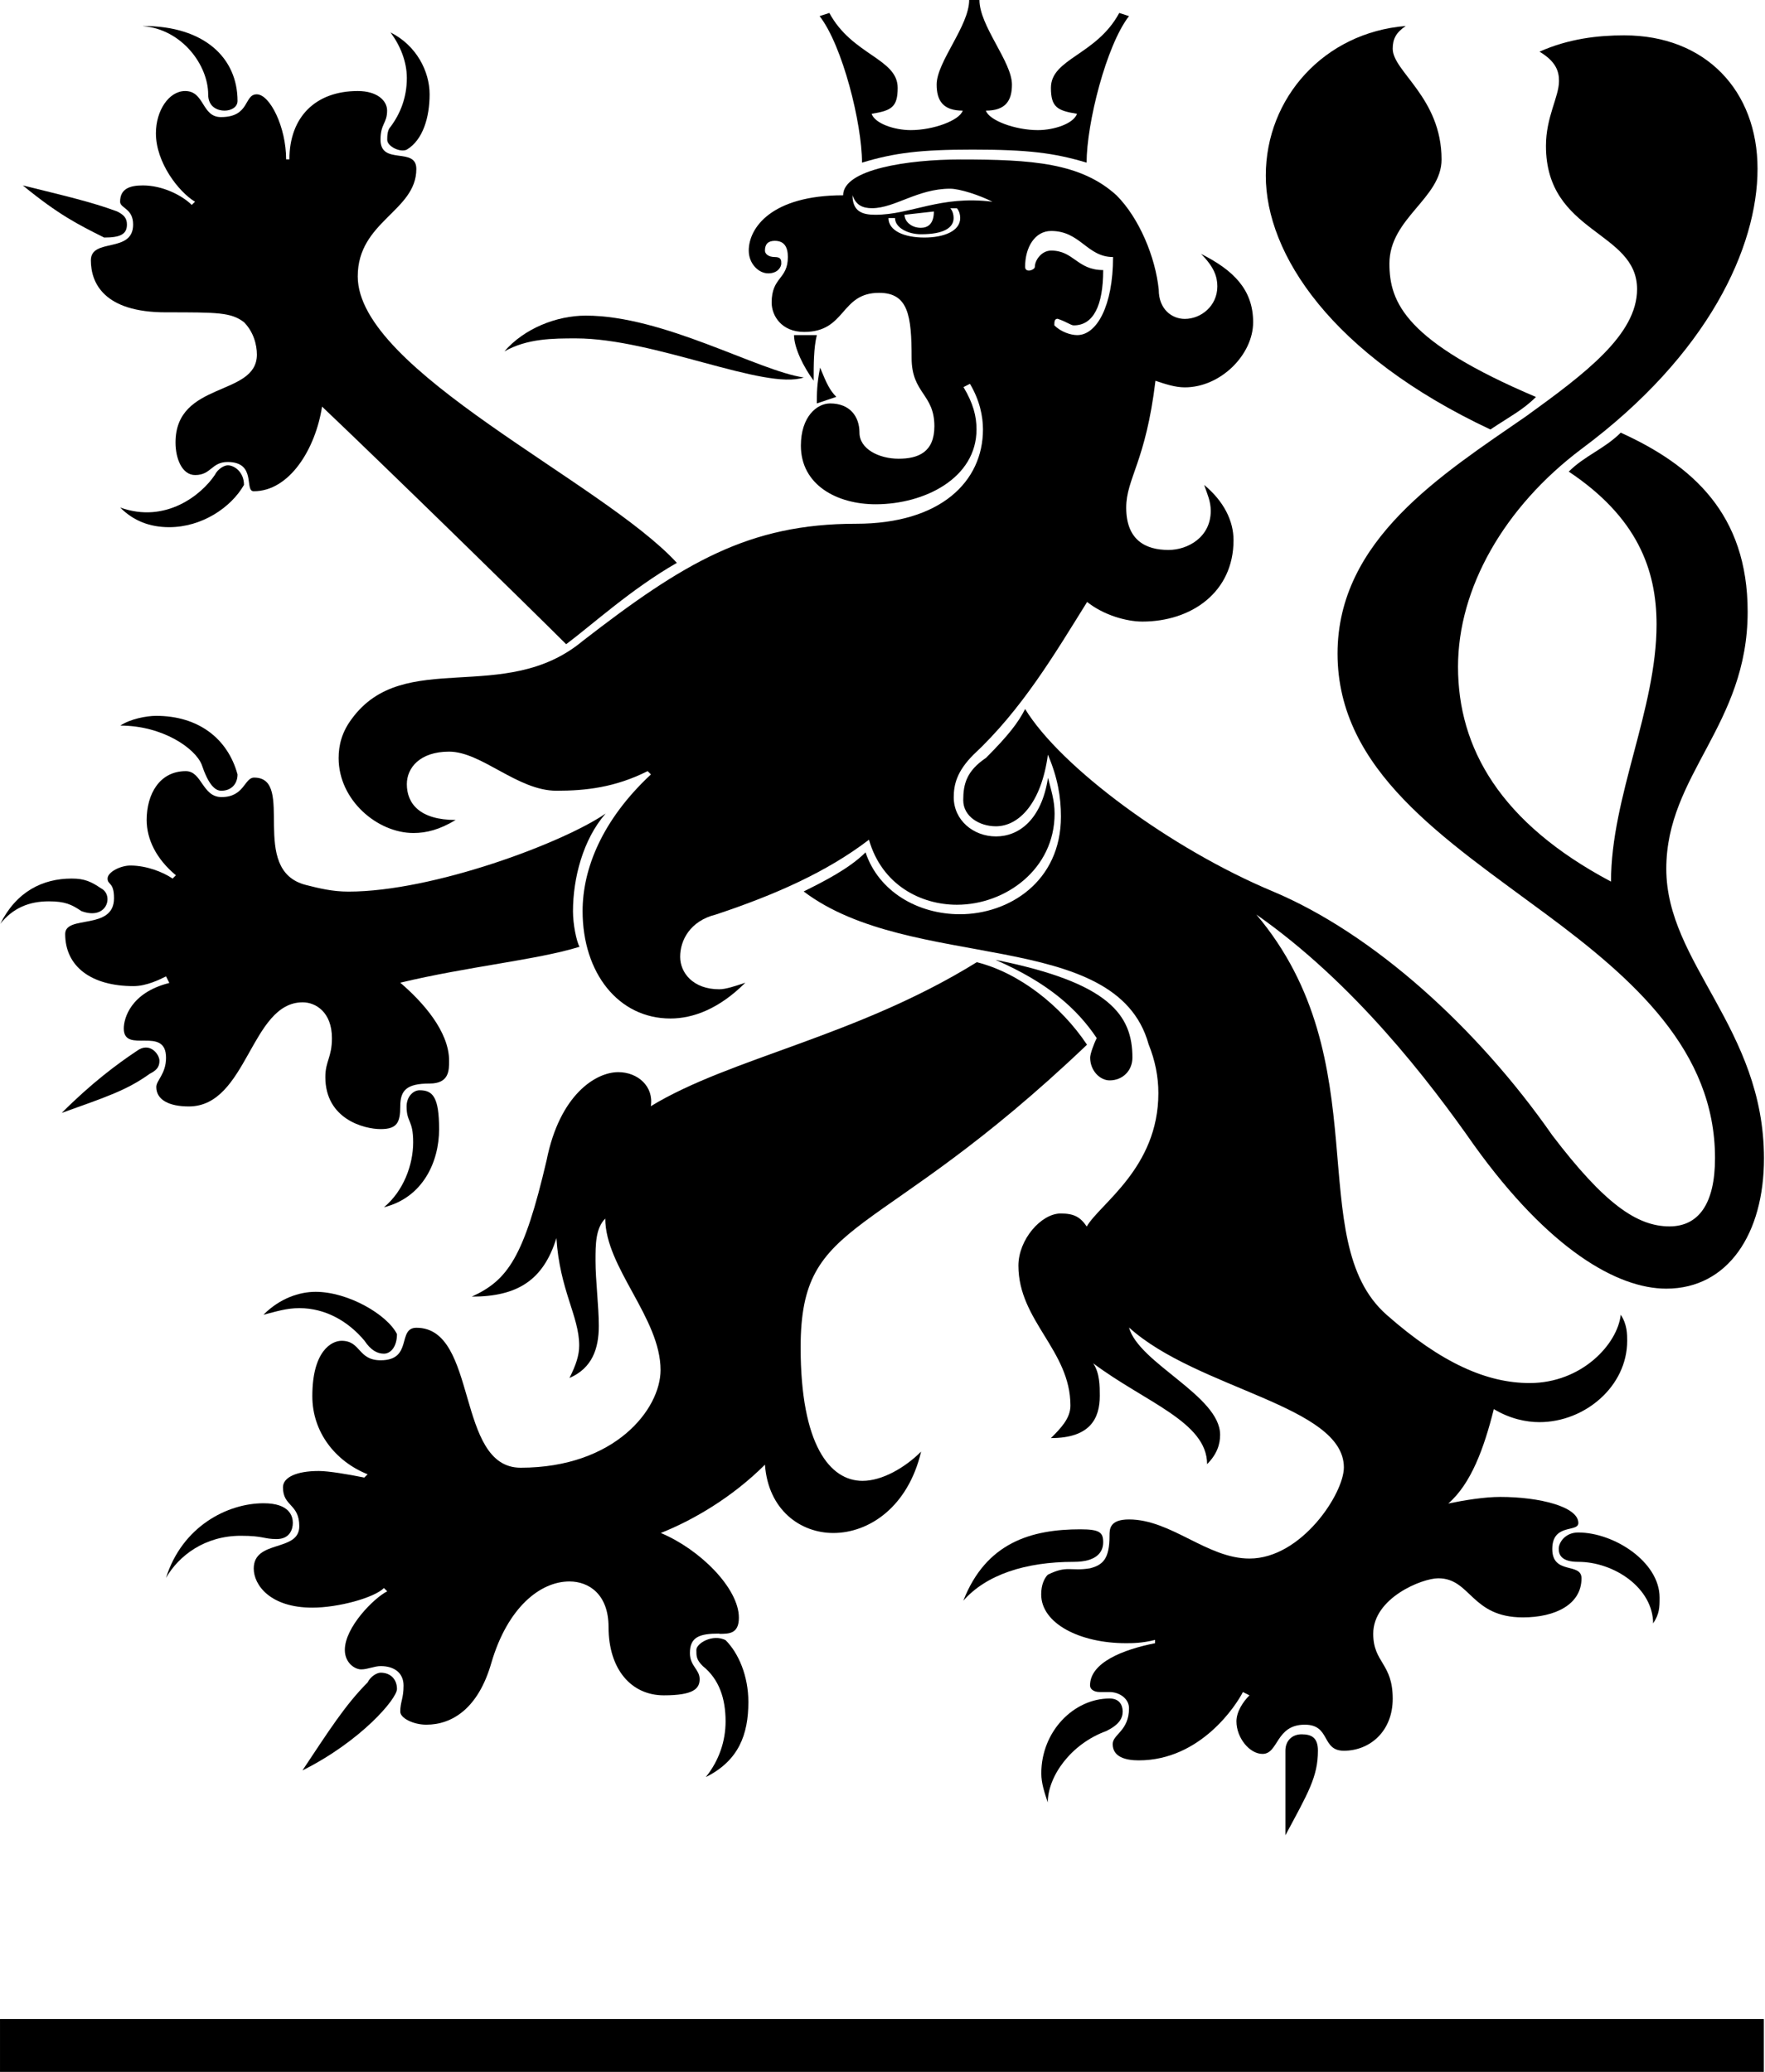
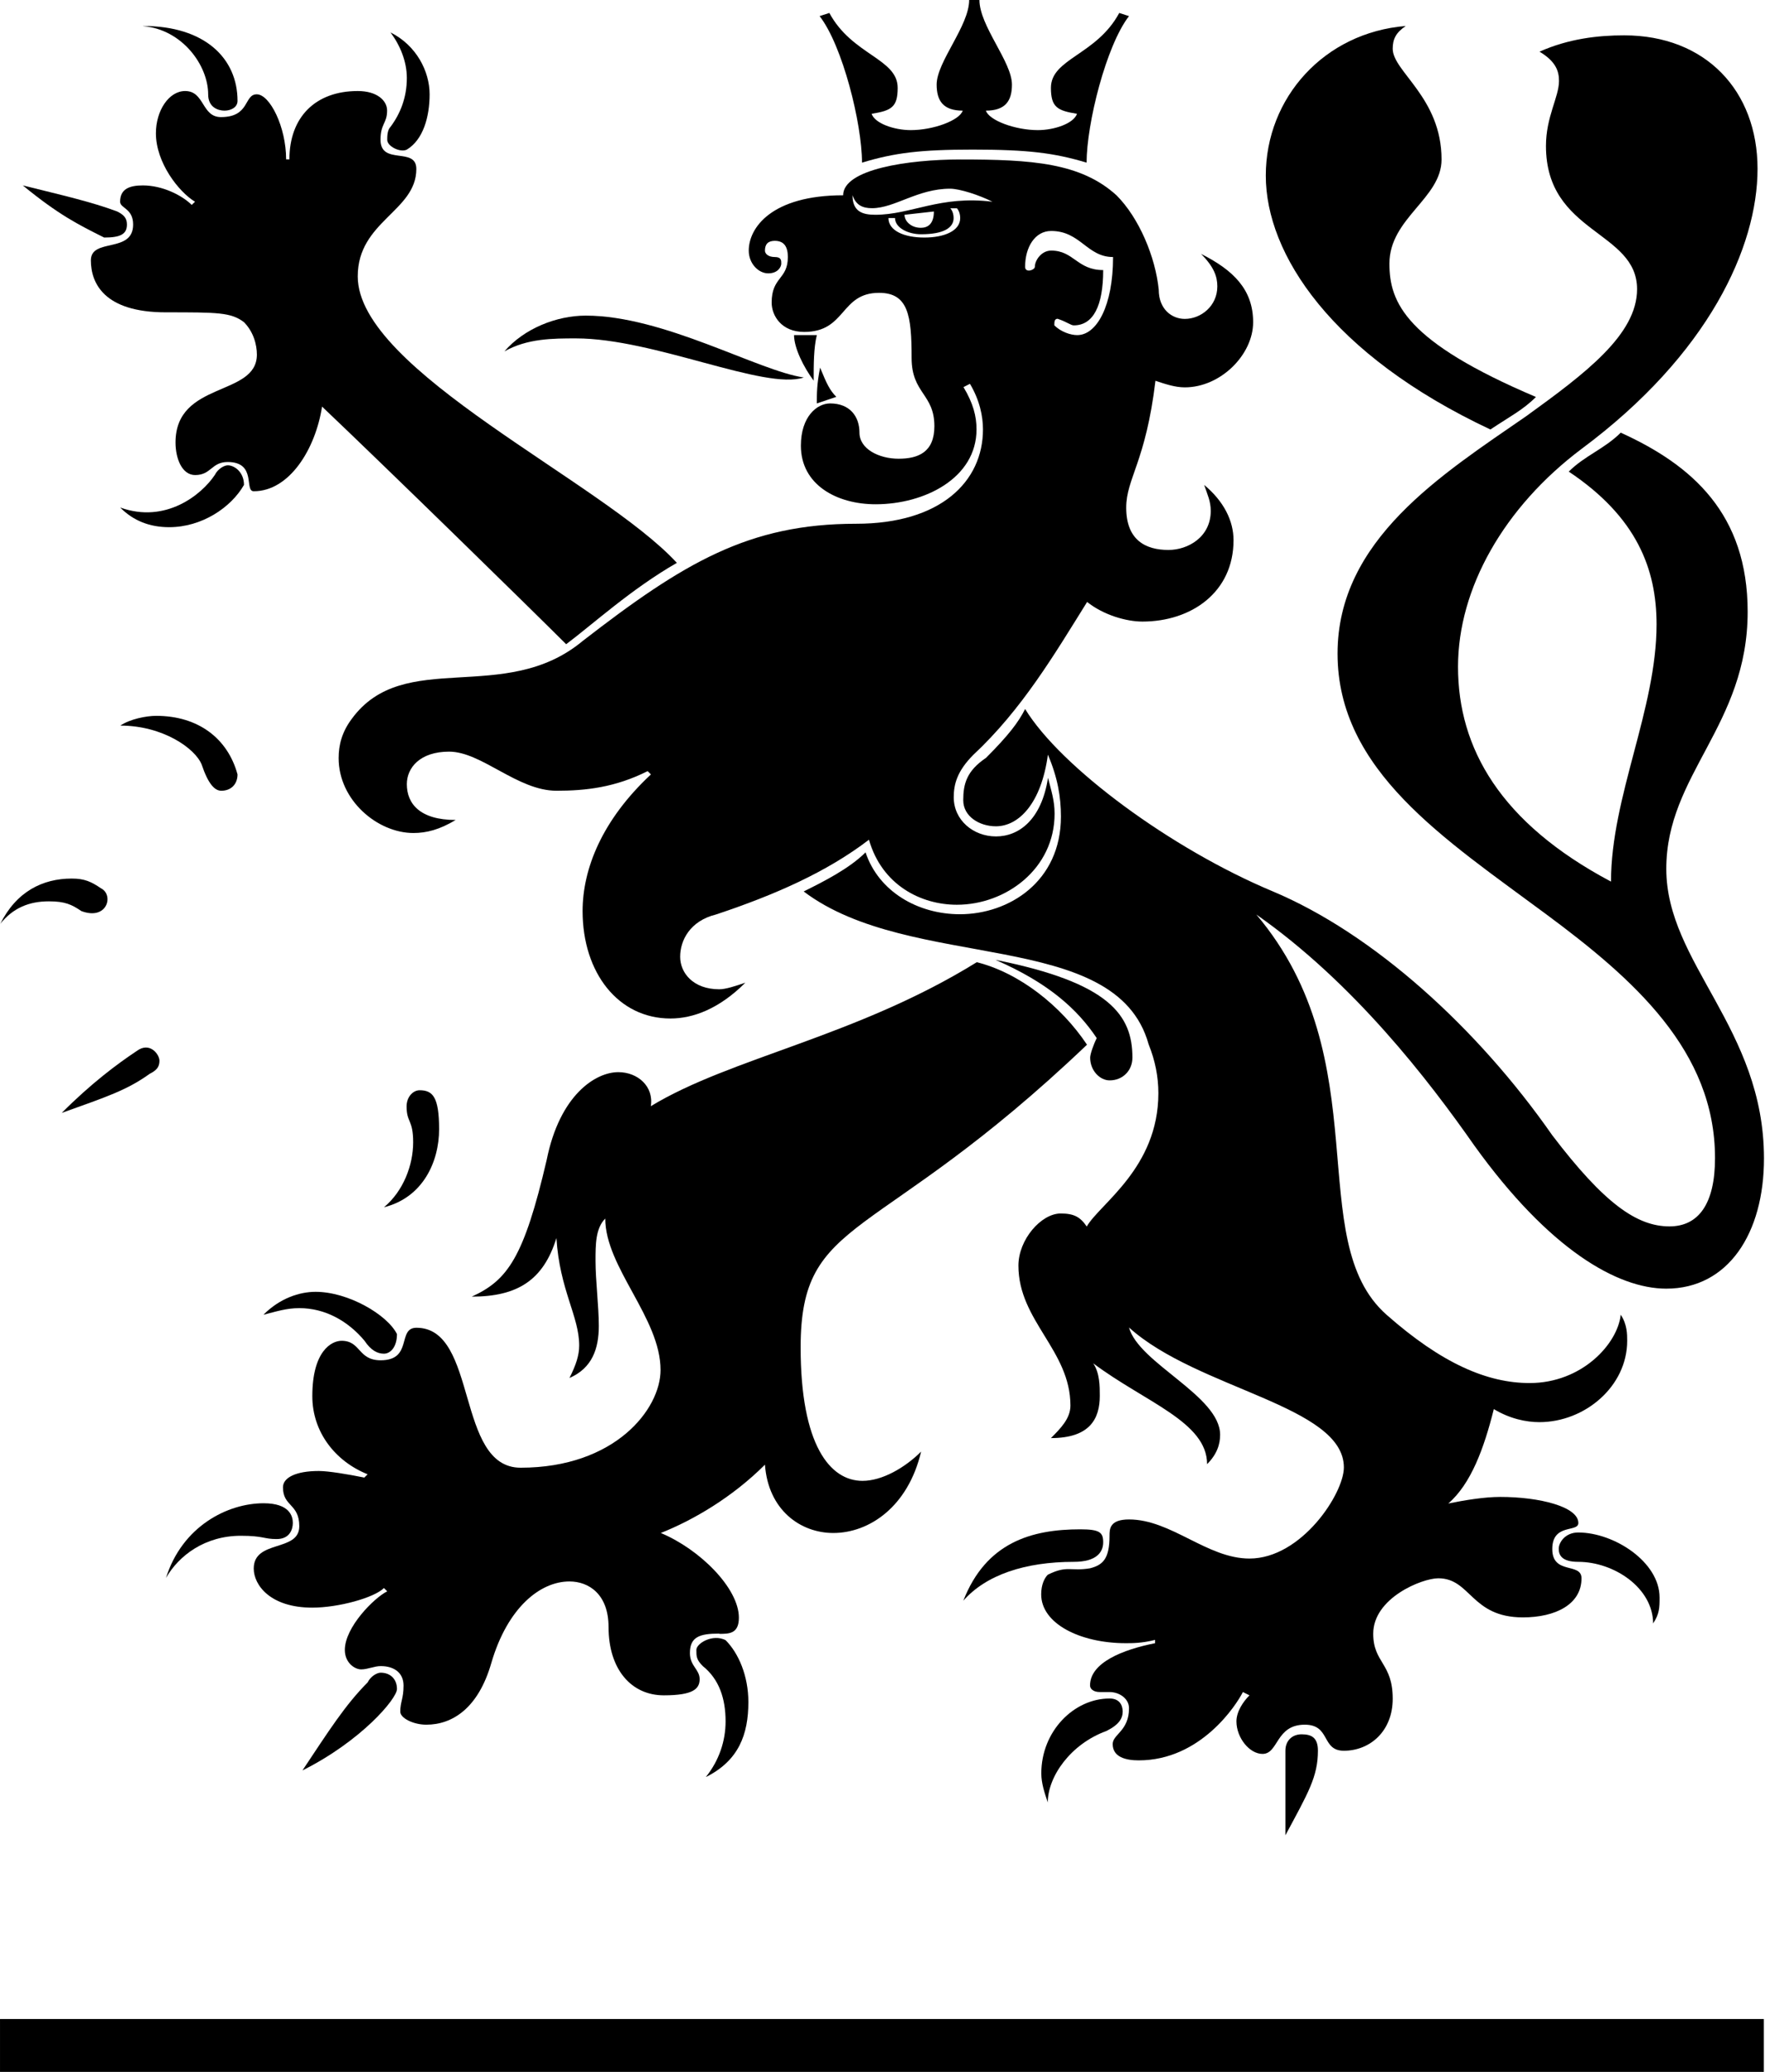
<svg xmlns="http://www.w3.org/2000/svg" width="500" height="587" clip-rule="evenodd" fill-rule="evenodd" image-rendering="optimizeQuality" shape-rendering="geometricPrecision" text-rendering="geometricPrecision" version="1.1" viewBox="0 0 5e4 58705">
  <g transform="matrix(3.585 0 0 3.585 -648453 -889828)" fill-rule="nonzero">
    <path d="m183965 248465c206 103 309 309 309 489s-52 360-180 437c-52 26-155-26-155-77 0-26 0-77 26-103 77-103 129-231 129-386 0-129-52-257-129-360z" />
    <path d="m182010 248414c489 0 746 257 746 592 0 51-52 77-103 77s-129-26-129-128c0-231-206-514-514-540z" />
    <path d="m181830 252220c360 129 643-103 746-257 26-52 77-77 103-77 51 0 128 52 128 155-103 180-334 334-591 334-155 0-283-51-386-154z" />
    <path d="m181059 249674c309 77 540 129 746 206 52 26 77 52 77 103 0 77-52 103-180 103-206-103-360-180-643-412z" />
    <path d="m186228 252657c-360 206-669 489-875 643-283-283-1414-1389-1929-1878-52 335-257 669-540 669-77 0 26-231-206-231-129 0-129 103-257 103-103 0-155-129-155-257 0-489 643-360 643-695 0-77-26-180-103-257-103-77-206-77-617-77-489 0-592-232-592-411 0-180 334-52 334-283 0-128-103-128-103-180 0-103 77-129 180-129 154 0 308 77 386 154l26-25c-129-78-309-309-309-541 0-180 103-334 231-334 155 0 129 206 283 206 231 0 180-180 283-180s232 257 232 514h26c0-334 206-540 540-540 155 0 232 77 232 154 0 103-52 103-52 231 0 206 283 52 283 231 0 335-463 412-463 849 0 746 1929 1620 2521 2263z" />
    <path d="m180879 255512c103-129 231-180 386-180 128 0 180 25 257 77 206 77 258-129 155-180-77-52-129-77-231-77-231 0-438 103-566 360z" />
    <path d="m181830 253943c77-52 206-77 283-77 334 0 566 180 643 463 0 77-51 129-128 129-52 0-103-52-155-206-51-129-308-309-643-309z" />
    <path d="m183913 257750c154-128 231-334 231-514s-52-154-52-283c0-77 52-128 103-128 103 0 154 52 154 308 0 257-128 541-437 617z" />
    <path d="m181367 257004c231-232 437-386 592-489 103-77 180 26 180 77 0 52-26 77-77 103-180 129-335 180-695 309z" />
-     <path d="m185456 255692c-334 103-875 154-1414 283 180 154 386 386 386 617 0 77 0 180-154 180-180 0-232 52-232 180 0 129-26 180-155 180-128 0-437-77-437-411 0-128 52-154 52-308 0-206-129-283-231-283-412 0-437 823-900 823-154 0-257-51-257-154 0-52 77-103 77-231 0-257-334-26-334-231 0-77 52-283 360-360l-26-52c-52 26-155 77-257 77-334 0-540-155-540-412 0-154 386-25 386-283 0-129-51-103-51-155s103-103 180-103c128 0 257 51 334 103l26-26c-154-128-231-283-231-437 0-206 103-386 309-386 129 0 129 205 283 205 180 0 180-154 257-154 334 0-52 733 411 849 103 26 206 52 335 52 669 0 1698-386 2032-617-180 206-258 514-258 772 0 103 26 232 52 283z" />
    <path d="m188491 260861c180-463 540-566 926-566 155 0 180 26 180 103s-52 154-232 154c-386 0-695 103-875 309z" />
    <path d="m189160 262456c-26-77-52-154-52-232 0-334 258-592 540-592 77 0 103 52 103 103 0 52-26 103-129 154-283 103-463 360-463 566z" />
    <path d="m193943 261041c0-283-309-489-592-489-128 0-154-52-154-103s52-129 154-129c283 0 643 232 643 514 0 77 0 129-52 206z" />
    <path d="m191037 262713v-669c0-77 52-129 128-129 78 0 129 26 129 129 0 206-77 334-257 669z" />
    <path d="m193275 251937c128-128 283-180 412-309 566 257 1003 643 1003 1415 0 900-643 1286-643 2032s772 1260 772 2289c0 592-283 1029-772 1029-386 0-926-309-1517-1131-360-515-952-1286-1723-1826 978 1157 360 2572 1029 3163 437 386 797 540 1131 540 412 0 695-308 720-540 51 77 51 155 51 206 0 360-334 643-694 643-103 0-232-26-360-103-77 308-180 591-360 746 129-26 283-52 411-52 309 0 617 77 617 206 0 77-206 0-206 206s231 103 231 231c0 206-206 309-463 309-411 0-411-309-669-309-128 0-514 155-514 438 0 231 154 231 154 514 0 257-180 411-386 411-180 0-103-206-309-206-231 0-206 231-334 231-103 0-206-128-206-257 0-77 52-155 103-206l-52-26c-52 103-334 540-823 540-103 0-206-26-206-129 0-77 129-103 129-283 0-77-77-128-154-128h-77c-52 0-77-26-77-52 0-180 257-283 514-334v-26c-103 26-180 26-231 26-360 0-669-154-669-386 0-77 26-129 52-155 154-77 180-25 334-51 103-26 154-77 154-257 0-52 0-129 154-129 334 0 617 309 952 309 411 0 746-514 746-720 0-489-1157-617-1698-1106 77 283 720 540 720 848 0 77-26 155-103 232 0-334-489-489-900-797 52 77 52 180 52 257 0 180-77 334-386 334 77-77 154-155 154-257 0-437-411-669-411-1106 0-206 180-412 334-412 103 0 154 26 206 103 103-180 566-463 566-1054 0-129-25-257-77-386-257-926-1878-566-2726-1208 155-77 360-180 489-309 103 309 412 489 746 489 386 0 798-257 798-772 0-155-26-309-103-489-52 386-231 566-411 566-129 0-258-77-258-206 0-128 26-231 180-335 180-180 257-283 309-386 283 463 1157 1106 1954 1440s1620 1080 2212 1929c411 540 669 720 926 720 231 0 360-180 360-540 0-848-643-1415-1337-1929-797-592-1646-1132-1646-2058 0-900 823-1414 1492-1877 463-335 875-643 875-1003 0-463-720-437-720-1132 0-231 103-386 103-514 0-77-25-154-154-231 231-103 463-129 669-129 643 0 1054 437 1054 1055 0 617-386 1466-1389 2212-617 463-978 1106-978 1723 0 643 334 1234 1209 1698 0-669 360-1363 360-2032 0-437-155-849-695-1209z" />
    <path d="m193017 251346c-103 103-206 154-360 257-1260-592-1775-1389-1775-2006s463-1131 1106-1183c-77 52-103 103-103 180 0 180 386 386 386 875 0 308-412 463-412 823 0 309 129 617 1158 1054z" />
    <path d="m182962 258598c129-129 283-180 411-180 257 0 566 180 643 334 0 103-52 155-103 155s-103-26-154-103c-129-154-309-257-514-257-103 0-180 26-283 52z" />
    <path d="m182190 260681c129-412 489-592 772-592 206 0 231 103 231 155s-25 128-128 128-103-26-283-26c-283 0-489 155-592 334z" />
    <path d="m186459 262250c103-129 154-283 154-437 0-180-51-334-180-437-51-51-51-77-51-128 0-52 129-129 231-77 103 103 180 283 180 489 0 257-77 463-334 592z" />
    <path d="m183270 262199c206-309 335-514 514-694 26-52 77-77 103-77 78 0 129 52 129 129s-283 411-746 643z" />
    <path d="m186562 261119c-154 0-231 26-231 154 0 103 77 129 77 206s-52 128-283 128c-258 0-437-206-437-540 0-257-154-360-309-360-231 0-489 206-617 643-103 360-309 489-514 489-103 0-206-52-206-103 0-77 26-103 26-206s-77-154-180-154c-52 0-103 26-155 26-51 0-129-52-129-154 0-180 232-412 335-463l-26-26c-77 77-360 155-566 155-334 0-463-180-463-309 0-231 360-128 360-334 0-180-129-154-129-308 0-77 103-129 283-129 77 0 231 26 360 52l26-26c-257-103-437-335-437-617 0-360 154-438 231-438 154 0 128 154 309 154 257 0 128-257 283-257 489 0 308 1106 823 1106 746 0 1106-463 1106-772 0-411-437-811-437-1197-77 77-77 206-77 334 0 154 26 360 26 514 0 180-52 334-232 412 52-103 77-180 77-257 0-231-154-437-180-849-103 334-309 463-669 463 283-129 412-308 592-1080 103-514 386-694 566-694 155 0 282 114 257 269 631-384 1625-549 2576-1138 335 84 665 343 871 652-1672 1595-2263 1337-2263 2392 0 772 232 1055 489 1055 155 0 334-103 463-231-103 437-411 643-694 643-258 0-514-180-540-540-257 257-566 438-823 540 309 129 617 437 617 669 0 128-77 128-154 128z" />
    <path d="m188748 255795c900 180 1080 437 1080 772 0 103-77 180-180 180-77 0-154-77-154-180 0-26 26-103 52-154-155-232-386-438-797-617z" />
    <path d="m188542 248208h77c0 206 257 489 257 669 0 129-52 206-206 206 25 77 231 154 411 154 129 0 283-52 309-129-154-25-206-51-206-205 0-232 360-258 540-592l77 25c-180 232-335 849-335 1158-257-77-463-103-900-103-412 0-617 25-875 103 0-309-154-926-335-1158l77-25c180 334 540 360 540 592 0 154-51 180-206 205 26 77 180 129 309 129 180 0 386-77 411-154-154 0-206-77-206-206 0-180 257-463 257-669z" />
    <path d="m187154 250857h180c-25 103-25 231-25 360-77-103-155-257-155-360z" />
    <path d="m187334 251397c0-77 0-154 26-283 52 128 77 180 128 231z" />
    <path d="m184865 250986c154-180 411-283 643-283 617 0 1363 437 1723 489-309 103-1183-309-1800-309-180 0-386 0-566 103z" />
    <path d="m189391 250857c-52 0-129-26-180-77 0-26 0-52 26-52 77 26 103 52 128 52 154 0 232-155 232-437-206 0-232-154-411-154-77 0-129 77-129 128 0 26-77 52-77 0 0-154 77-283 206-283 231 0 283 206 489 206 0 386-129 617-283 617zm-1595-951c-103 0-180-26-180-155 26 77 77 103 154 103 180 0 360-154 617-154 77 0 232 51 335 103-412-52-643 103-926 103zm232 0 231-26c0 103-52 129-103 129-77 0-129-52-129-103zm155 180c-155 0-283-52-283-154h52c0 77 103 128 206 128 180 0 257-52 257-128 0-52-26-77-26-77h52s26 25 26 77c0 103-129 154-283 154zm2212 1955c26 77 52 128 52 206 0 206-180 308-334 308-180 0-334-77-334-334 0-232 154-360 231-1003 78 26 155 52 232 52 283 0 540-258 540-515s-155-411-412-540c103 103 129 180 129 257 0 155-129 257-257 257-103 0-206-77-206-231-26-257-154-566-334-746-283-257-669-283-1234-283-412 0-926 77-926 283-566 0-746 257-746 437 0 103 77 180 154 180s103-52 103-77c0-26 0-52-51-52-52 0-78-26-78-51 0-52 26-77 78-77 77 0 103 52 103 128 0 180-128 155-128 360 0 103 77 232 257 232 334 0 283-309 592-309 231 0 257 180 257 514 0 283 180 283 180 540 0 206-128 257-283 257s-309-77-309-206-77-231-232-231c-103 0-231 103-231 334 0 309 283 463 591 463 386 0 797-206 797-592 0-103-26-206-103-334l51-26c77 129 103 257 103 360 0 412-334 746-1003 746-849 0-1363 309-2160 926-617 514-1414 51-1826 617-77 103-103 206-103 309 0 334 308 592 591 592 103 0 206-26 334-103-283 0-386-129-386-283 0-129 103-257 334-257 257 0 540 309 849 309 231 0 463-26 720-155l26 26c-386 360-540 746-540 1080 0 489 283 849 694 849 180 0 386-77 592-283-77 26-154 52-206 52-206 0-309-129-309-257 0-129 77-283 283-334 463-154 875-335 1209-591 103 360 412 514 695 514 386 0 772-283 772-720 0-103-26-180-52-283-52 334-232 463-411 463-180 0-334-129-334-309 0-103 26-206 154-335 386-360 643-797 900-1209 129 103 309 155 437 155 386 0 720-231 720-643 0-154-77-308-232-437z" />
    <polygon points="180879 264583 194818 264583 194818 264165 180879 264165" />
  </g>
</svg>